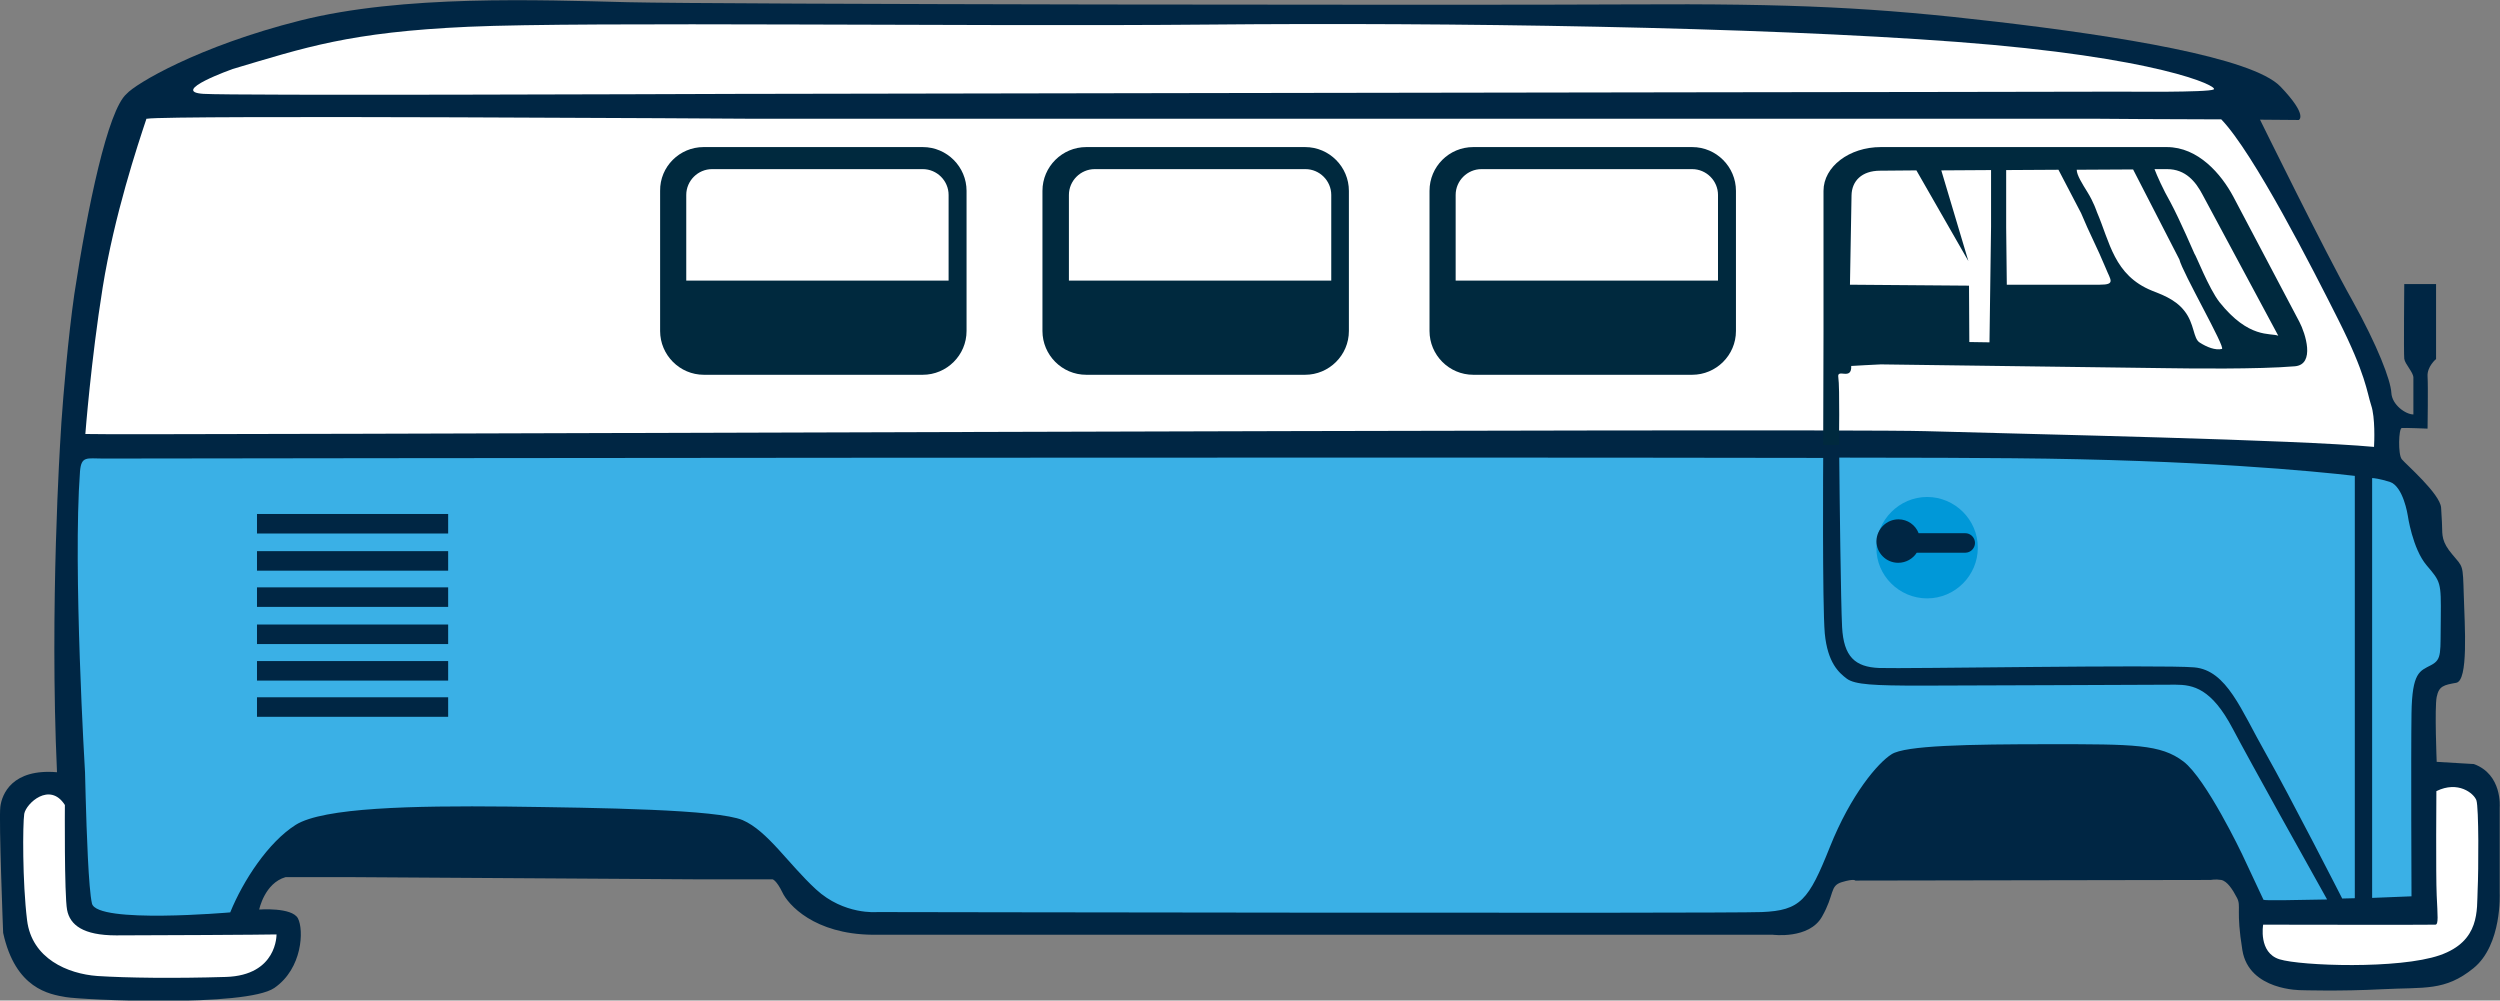
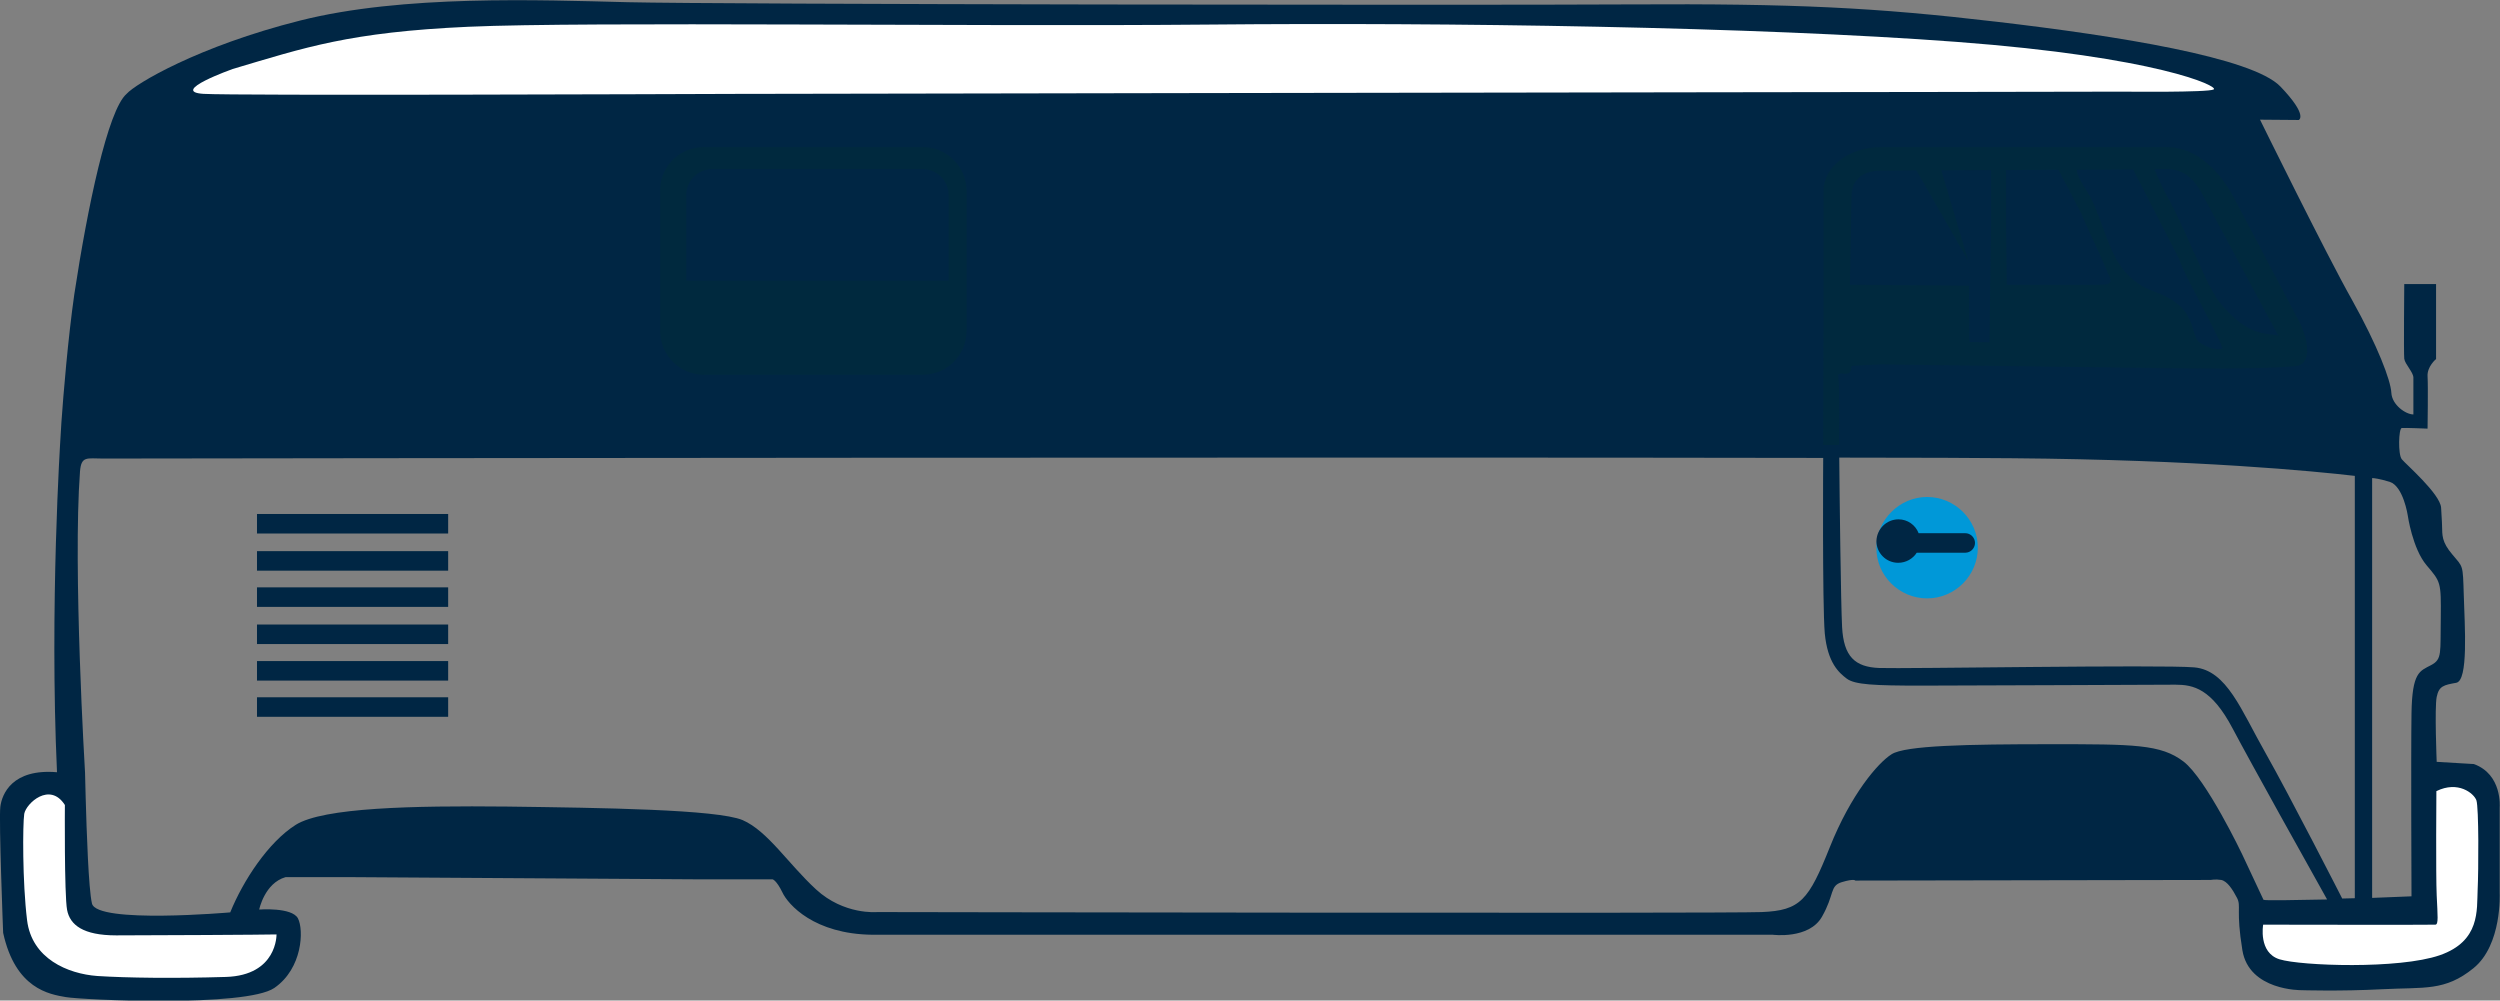
<svg xmlns="http://www.w3.org/2000/svg" version="1.1" id="Layer_1" x="0px" y="0px" viewBox="0 0 793.8 317.7" style="enable-background:new 0 0 793.8 317.7;" xml:space="preserve">
  <rect x="0" y="0" width="793.8" height="317.7" fill="#808080" stroke="none" />
  <style type="text/css">
	.st0{fill-rule:evenodd;clip-rule:evenodd;fill:#FFFFFF;}
	.st1{fill-rule:evenodd;clip-rule:evenodd;fill:#3AB0E6;}
	.st2{fill-rule:evenodd;clip-rule:evenodd;fill:#002644;}
	.st3{fill-rule:evenodd;clip-rule:evenodd;fill:#0098D8;}
	.st4{fill-rule:evenodd;clip-rule:evenodd;fill:#00293E;}
</style>
  <g>
    <path class="st0" d="M21.5,142.1c0,0,4.8-75.5,21.3-108.4c0,0,30.9-22,73.4-26.1c0,0,18.5-4.8,100.8-3.4   C299.3,5.6,556.6,2.9,606,8.3c49.4,5.5,87.1,8.2,102.9,16.5c0,0,0.7,11,10.3,27.4c9.6,16.5,35,65.2,35.7,74.1   c0.7,8.9,1.4,20.6,1.4,20.6s-63.8-4.8-137.9-5.5C544.2,140.7,21.5,142.1,21.5,142.1z" />
    <g>
-       <path class="st1" d="M21.5,142.1l206.4-0.5c0,0,394.1-0.5,422.5,0.3c28.5,0.9,94.8,1.5,105.7,4.9c10.9,3.5,12.7,17.8,15.1,23.6    c2.4,5.8,8.2,11.7,7.5,23c-0.7,11.3-1.4,19.2-5.8,21.6c-4.5,2.4-3.4,24-3.8,47.3c-0.3,23.3-0.3,25.7-0.3,25.7l-50.4,1.7    c0,0-21.6-41.5-31.9-43.9c-10.3-2.4-79.2-6.9-86.1-0.7c-6.9,6.2-20.6,42.2-28.5,44.9c-7.9,2.7-231.2,2.1-257.6,2.1    s-47.7,4.5-61.1-9.3c-13.4-13.7-11-24.4-59.7-24.7c-48.7-0.3-90.9,0.3-99.8,8.9c-8.9,8.6-16.1,23.7-16.1,23.7s-3.1,1-18.5,1.7    c-15.4,0.7-31.9,2.4-34-6.2C23.2,277.9,21.5,142.1,21.5,142.1z" />
      <g>
        <path class="st2" d="M589.1,279.6c0,0-0.3-0.7-4.3,0.5c-3.9,1.2-2.2,3.8-6.3,11c-4.1,7.2-15.6,5.7-15.6,5.7H277     c-18.5-0.2-26.8-9.6-28.6-13.5c-1.9-3.9-3.1-4.1-3.1-4.1h-24.5l-110.6-0.7H90.7c-6.7,1.9-8.4,10.3-8.4,10.3s10.4-0.8,12.3,2.8     c1.9,3.6,1.5,15.9-7.5,22.1c-9.1,6.2-61.1,3.8-66.2,2.9C15.7,315.7,4.9,314,1,296.2c0,0-1.4-35.8-0.9-40c0.5-4.1,3.8-12.2,18-11     c-2.4-52.5,1.1-106.1,1.1-106.1s0.1-1.9,0.3-5l0,0c0.6-8.7,2.1-26.7,4.1-40.7C27.8,65.8,34.2,35,40.2,29.8     c2.7-3.1,22.6-15.1,55.2-23.3c32.6-8.2,75.8-6.5,103.9-5.8c28.1,0.7,265.8,1,318.3,0.7c52.5-0.3,77.9,1,116.3,5.5     c38.4,4.5,81.3,11.3,90.2,20.6c8.9,9.3,5.8,10.6,5.8,10.6l-12.3-0.1v0c0,0,20.9,42.5,29.2,57.2c8.2,14.7,12.3,25.6,12.5,29.5     c0.2,3.9,4.6,6.9,7,6.9c0,0,0-9.9,0-11.7c0-1.7-2.7-4.3-2.9-6c-0.2-1.7,0-23.7,0-23.7h10.1V114c0,0-2.9,2.4-2.7,5.5     c0.2,3.1,0,16.6,0,16.6s-7.2-0.3-8.2-0.2c-1,0.2-1.2,8.4,0,9.9c1.2,1.5,12.2,11,12.5,15.4c0.3,4.5,0.3,5.8,0.3,5.8     c0.1,2.9-0.2,5,3.3,9.1c3.4,4.1,3.3,2.9,3.6,12.9c0.3,9.9,1.5,27.1-2.4,27.8c-3.9,0.7-5.5,1-6.2,4.5c-0.7,3.4,0,20.6,0,20.6     l11.8,0.7c9.1,3.3,8.2,13.7,8.2,13.7v27.3c0,0,0.8,16.4-8.3,23.8c-9.1,7.4-15.6,6-29,6.7c-13.4,0.7-25.7,0.3-25.7,0.3     s-16.6,0.2-18.7-12.7c-2.1-12.9-0.3-13.9-1.7-16.6c-1.4-2.7-3.1-5.3-5-5.7c-1.9-0.3-3.3,0-3.3,0 M27.2,253.1l-0.2-7.8     c0,0-3.9-64.8-1.6-95.6c0.4-5,2.2-4.1,7.3-4.1c58.7-0.1,397.8-0.5,546.2-0.2c0,0-0.3,46.3,0.5,55.7c0.9,9.4,4.5,12.5,7,14.4     c2.6,1.9,8.6,2.2,23.7,2.2s74.9-0.3,80.6-0.3s11.5,1.2,18.2,13.9c5.7,10.8,24.4,44.3,30,54.3c-10.3,0.2-19.7,0.4-20.2,0.1     l-6.8-14.5c0,0-11.4-23.9-18.6-29.4c-7.2-5.5-15.8-5.5-42.2-5.5c-26.4,0-46.2,0.4-50.5,3.2c-4.3,2.7-12.9,12.7-19.6,29.5     c-6.7,16.8-9.3,20.1-21.6,20.6c-12.3,0.5-280.9,0-280.9,0s-10.5,1-19.4-7.2c-8.9-8.2-15.3-18.5-23.3-22     c-8.1-3.4-44.8-3.9-74.8-4.3c-30-0.3-58.3,0.3-67.1,5.8c-8.7,5.5-16.7,17.7-20.8,27.8c0,0-42.3,3.7-43.9-2.8     C28.1,282.2,27.5,263.8,27.2,253.1L27.2,253.1z M743.7,285.3c0,0-16.7-32.7-24.4-46.3c-7.7-13.5-12.2-26.2-22.6-27.1     c-10.5-0.9-92.3,0.5-100,0.2c-7.7-0.3-11.3-3.6-11.8-13c-0.4-7.8-0.8-42-0.9-53.8c25.5,0,44.8,0.1,55.2,0.2     c58.8,0.5,95.5,4.1,108.5,5.6v134.1C746.4,285.2,745.1,285.3,743.7,285.3L743.7,285.3z M753.2,285.1V151.8c0.6,0,2.3,0.2,5.6,1.2     c4.3,1.4,5.7,10.6,5.7,10.6s1.5,10.6,6,15.9c4.5,5.3,4.6,5.3,4.5,16.6c-0.2,11.3,0.5,13.2-3.1,15.1c-3.6,1.9-6,2.2-6.2,15.3     c-0.2,13,0,58.1,0,58.1S760.3,284.8,753.2,285.1L753.2,285.1z" />
-         <path class="st0" d="M753.8,141.9c-24.8-2.3-107.8-4-142.4-5c-35.7-1-579.6,1.4-584.3,0.9c0,0,1.8-23.4,5.5-46.5     c3.7-23,11.1-45.2,13.9-53.6l0.2,0c6.3-1.2,191.7,0,191.7,0h427l14.2,0.1v0l25.7,0.1c10.3,10.7,29.1,47.6,37.1,63.5     c8.9,17.7,9.1,23,10.5,27.3C754.2,132.5,753.9,140.4,753.8,141.9L753.8,141.9z" />
        <path class="st0" d="M543.2,29.3c-23.3,0-300.3,0.5-300.3,0.5l-0.1,0l-0.4,0l-0.6,0l-0.8,0l-1,0l-1.2,0l-0.8,0     c-27.8,0.1-163.5,0.6-173.4,0c-11-0.7,9.3-7.9,9.3-7.9c22.9-6.8,37-11.7,74.8-13.4c37.7-1.7,159.5,0,235.3-0.7     c75.8-0.7,173.5,0.7,237.3,5.5c63.8,4.8,83.3,14.1,81.6,15.1c-1.7,1-28.5,0.7-28.5,0.7S566.5,29.3,543.2,29.3z" />
        <path class="st0" d="M773.6,251.2c6.9-3.4,11.9,0.7,12.7,2.9c0.8,2.2,0.7,22.3,0.4,28.5c-0.3,6.3,0.9,16.2-12,20.7     c-13,4.5-44.1,3.4-50.9,1.3c-6.8-2.1-5.2-11-5.2-11s53.7,0.1,54.7,0c1-0.1,0.7-2.7,0.4-9.3C773.4,277.8,773.6,251.2,773.6,251.2     L773.6,251.2z" />
        <path class="st0" d="M20.6,255.6c0,0-0.2,28.5,0.7,33.3c0.9,4.8,5.1,8.1,15.6,8.1c10.5,0,47.9-0.2,50.9-0.3c0,0,0.3,13-16.1,13.5     c-16.5,0.5-31.4,0.3-40.8-0.3c-9.4-0.7-20.8-5.5-22.3-17.7c-1.5-12.2-1.4-30.5-0.9-33.8C8.3,255.1,15.8,248.1,20.6,255.6     L20.6,255.6z" />
      </g>
      <rect x="81.6" y="163.2" class="st2" width="60.7" height="6.2" />
      <rect x="81.6" y="175" class="st2" width="60.7" height="6.2" />
      <rect x="81.6" y="186.5" class="st2" width="60.7" height="6.2" />
      <rect x="81.6" y="198.3" class="st2" width="60.7" height="6.2" />
      <rect x="81.6" y="209.9" class="st2" width="60.7" height="6.2" />
      <rect x="81.6" y="221.4" class="st2" width="60.7" height="6.2" />
      <path class="st3" d="M611.9,190c8.9,0,16.1-7.3,16.1-16.1c0-8.9-7.3-16.1-16.1-16.1s-16.1,7.3-16.1,16.1    C595.7,182.7,603,190,611.9,190z" />
      <path class="st2" d="M602.8,164.9c2.9,0,5.4,1.8,6.4,4.4H624c1.7,0,3.1,1.4,3.1,3.1v0c0,1.7-1.4,3.1-3.1,3.1h-15.4    c-1.2,1.9-3.4,3.2-5.9,3.2c-3.8,0-6.9-3.1-6.9-6.9C595.9,168,599,164.9,602.8,164.9z" />
    </g>
    <path class="st4" d="M223.4,46.7H293c7.7,0,13.9,6.3,13.9,13.9v44.5c0,7.7-6.3,13.9-13.9,13.9h-69.5c-7.7,0-13.9-6.3-13.9-13.9   V60.6C209.5,52.9,215.8,46.7,223.4,46.7L223.4,46.7z M226.1,53.7c-4.5,0-8.2,3.7-8.2,8.2v27.2h83.3V61.9c0-4.5-3.7-8.2-8.2-8.2   H226.1z" />
-     <path class="st4" d="M344.9,46.7h69.5c7.7,0,13.9,6.3,13.9,13.9v44.5c0,7.7-6.3,13.9-13.9,13.9h-69.5c-7.7,0-13.9-6.3-13.9-13.9   V60.6C331,52.9,337.3,46.7,344.9,46.7L344.9,46.7z M347.6,53.7c-4.5,0-8.2,3.7-8.2,8.2v27.2h83.3V61.9c0-4.5-3.7-8.2-8.2-8.2H347.6   z" />
-     <path class="st4" d="M467.8,46.7h69.5c7.7,0,13.9,6.3,13.9,13.9v44.5c0,7.7-6.3,13.9-13.9,13.9h-69.5c-7.7,0-13.9-6.3-13.9-13.9   V60.6C453.9,52.9,460.1,46.7,467.8,46.7L467.8,46.7z M470.4,53.7c-4.5,0-8.2,3.7-8.2,8.2v27.2h83.3V61.9c0-4.5-3.7-8.2-8.2-8.2   H470.4z" />
    <path class="st4" d="M597.2,46.7h90.8c10,0,17.3,8.6,21.1,15.7l21,39.8c1.9,3.6,5.1,13.5-1.4,14.1c-11.6,1-34.2,0.7-41,0.6   l-90.5-1.2c-0.8,0-9.4,0.5-9.4,0.5c0.2,4.8-4.6,0.6-4.1,3.6c0.5,3.1,0.2,21.5,0.2,21.5l-5,0l0.1-36.2V60.6   C579,52.9,587.2,46.7,597.2,46.7L597.2,46.7z M677.3,53.8l-17.9,0.1c0,1.7,1.8,4.5,3.4,7.1c2,3.2,3,6.3,3,6.3   c4.1,9.5,5.4,20.1,17.5,25c2.4,1,7.2,2.5,10.2,6.3c3.4,4.2,2.8,8.9,5,10.2c2.2,1.4,4.9,2.5,7,2c1.3-0.3-12.6-24.4-13.5-28.4l0,0   L677.3,53.8L677.3,53.8z M696.8,80.6c0.4,0.3,4.5,10.9,7.9,15.3c9.4,11.8,16.2,9.7,18.7,10.7l-24-44.7c-2.2-4.2-5.4-8.2-11.3-8.2   l-4,0c0.8,2.1,2.7,6.4,5.1,10.6C692.1,69.7,696.8,80.6,696.8,80.6L696.8,80.6z M653.6,53.9L637,54v18.2l0.2,18.2l29.5,0   c5.2,0,3.4-1.5,1.9-5.3c-2.6-6.3-5.2-11.1-7.8-17.4L653.6,53.9L653.6,53.9L653.6,53.9z M632.2,54l-15.8,0.1l8.6,28.8l-16.5-28.8   L597,54.2c-5.9,0-9,3.3-9.1,7.8l-0.5,28.4l37.8,0.3l0.1,17.9l6.4,0.1l0.5-36.7L632.2,54L632.2,54z" />
  </g>
</svg>